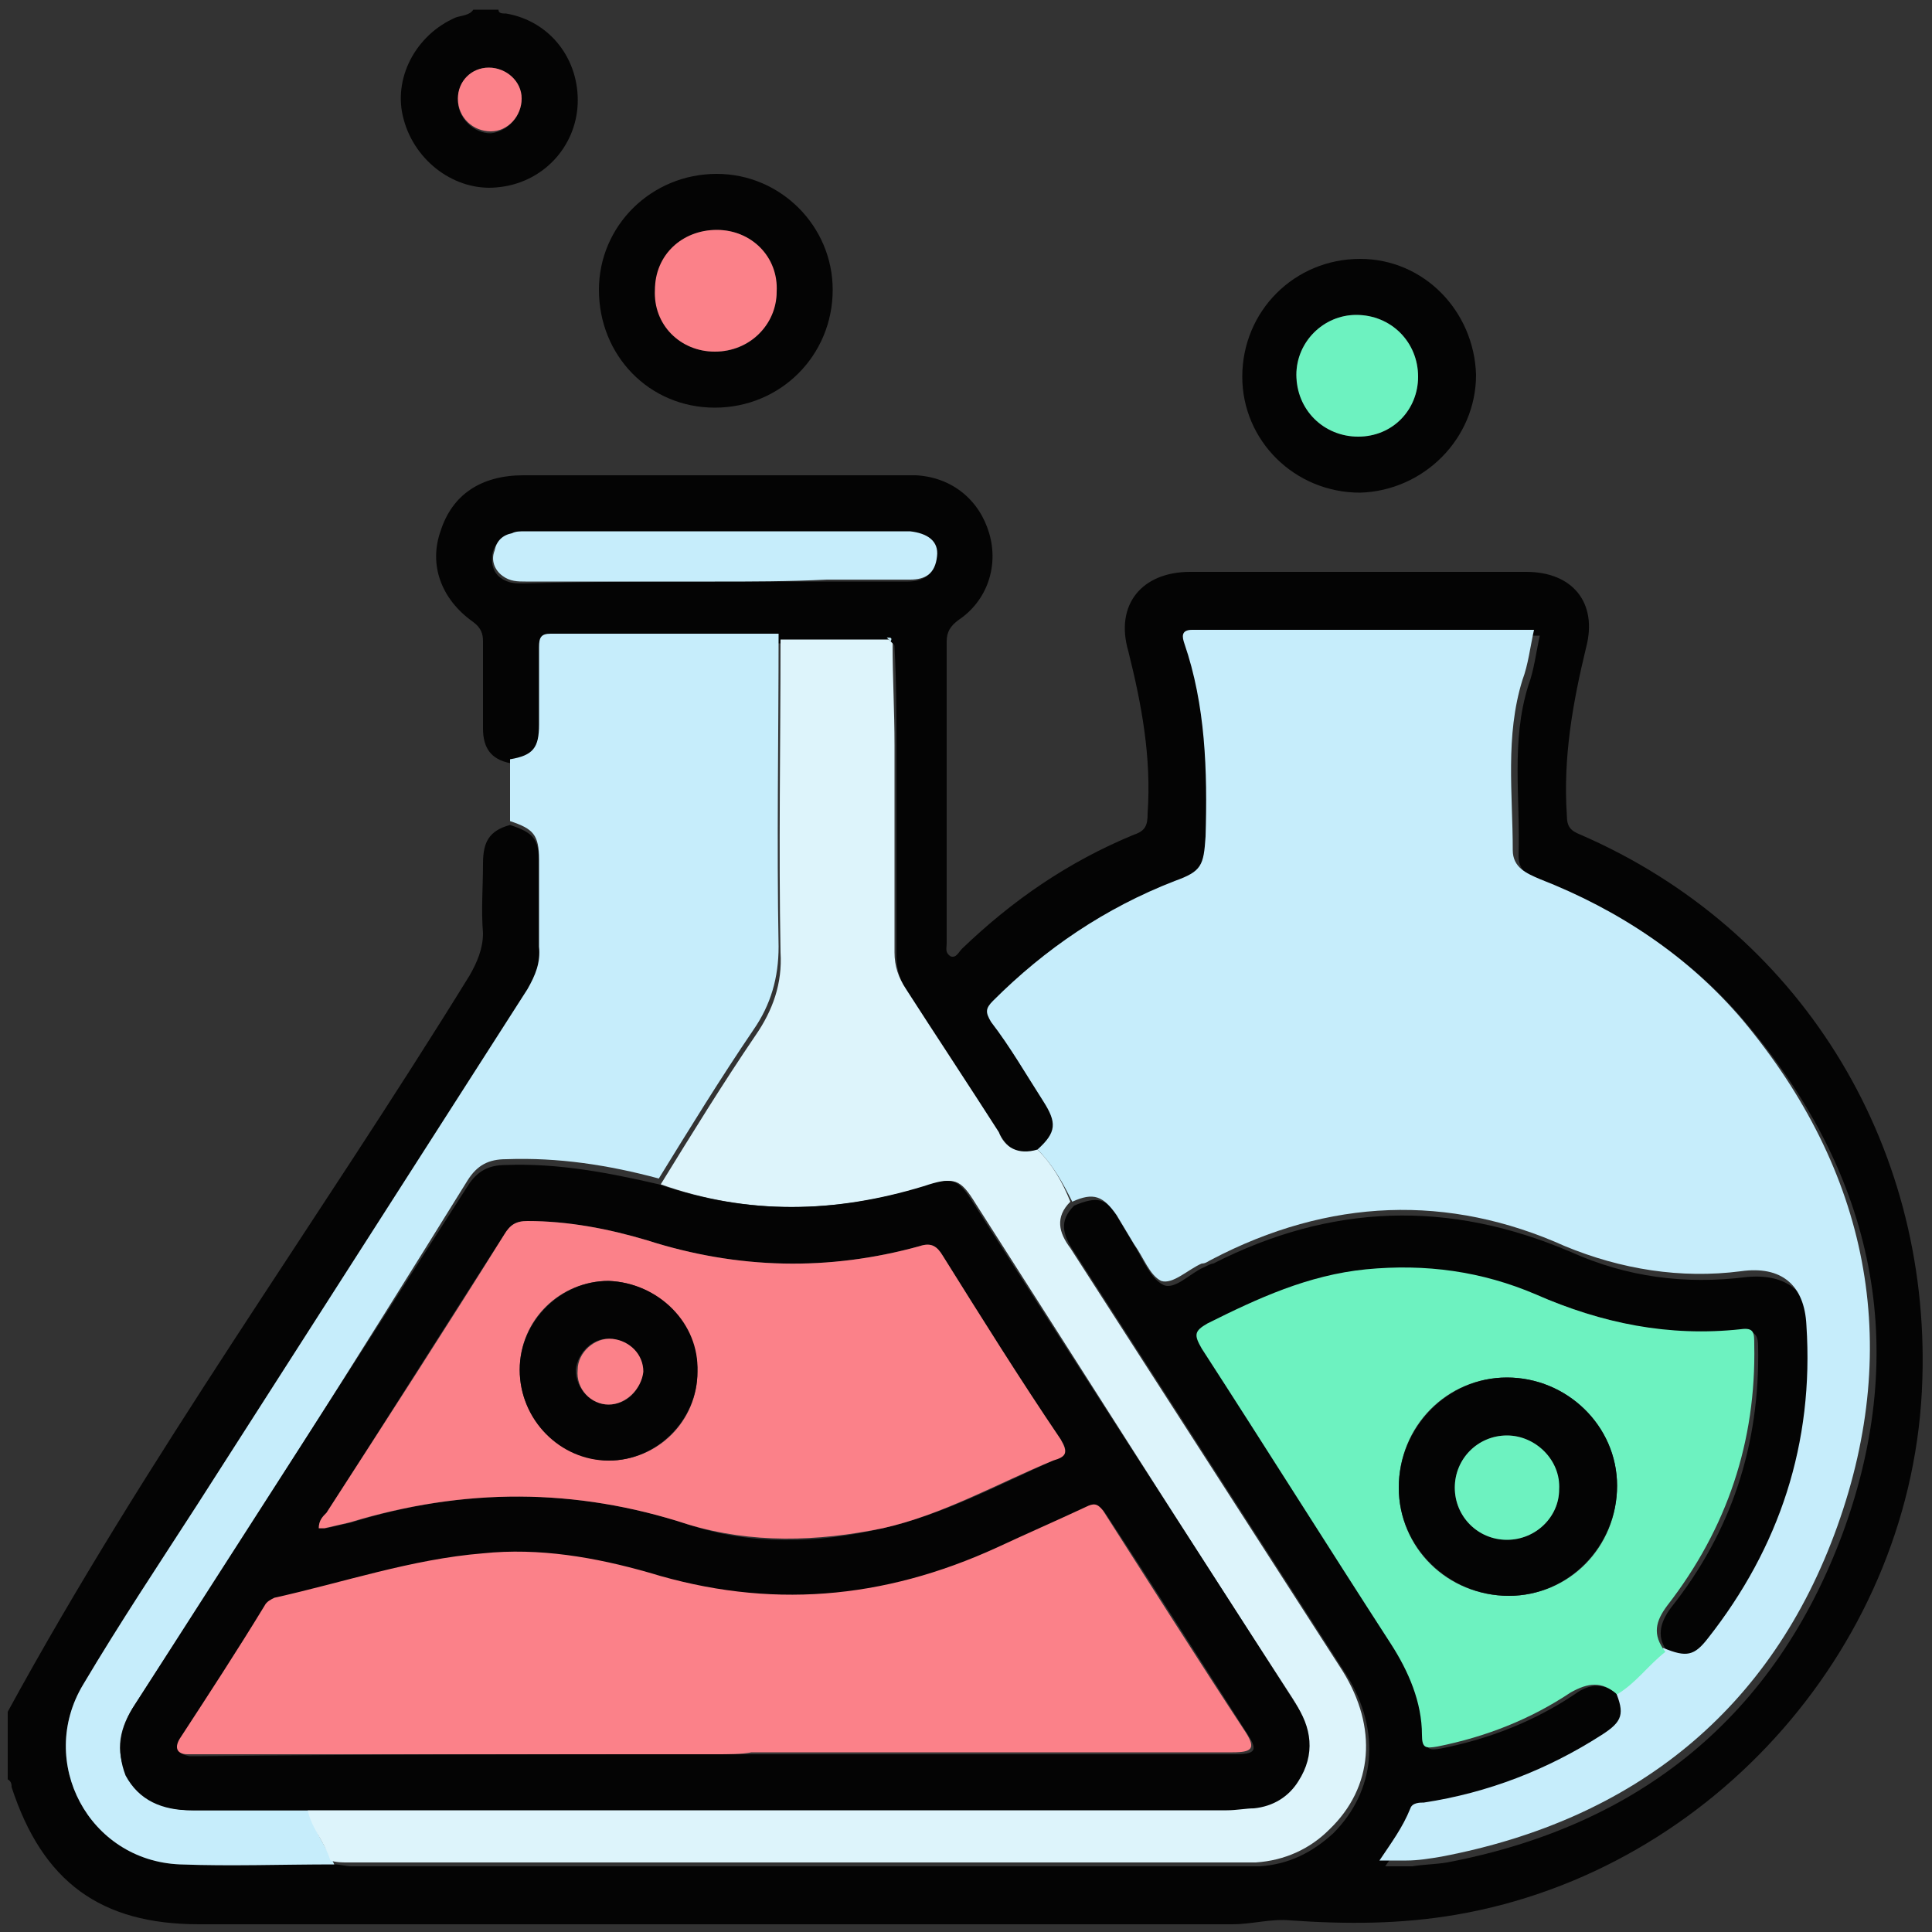
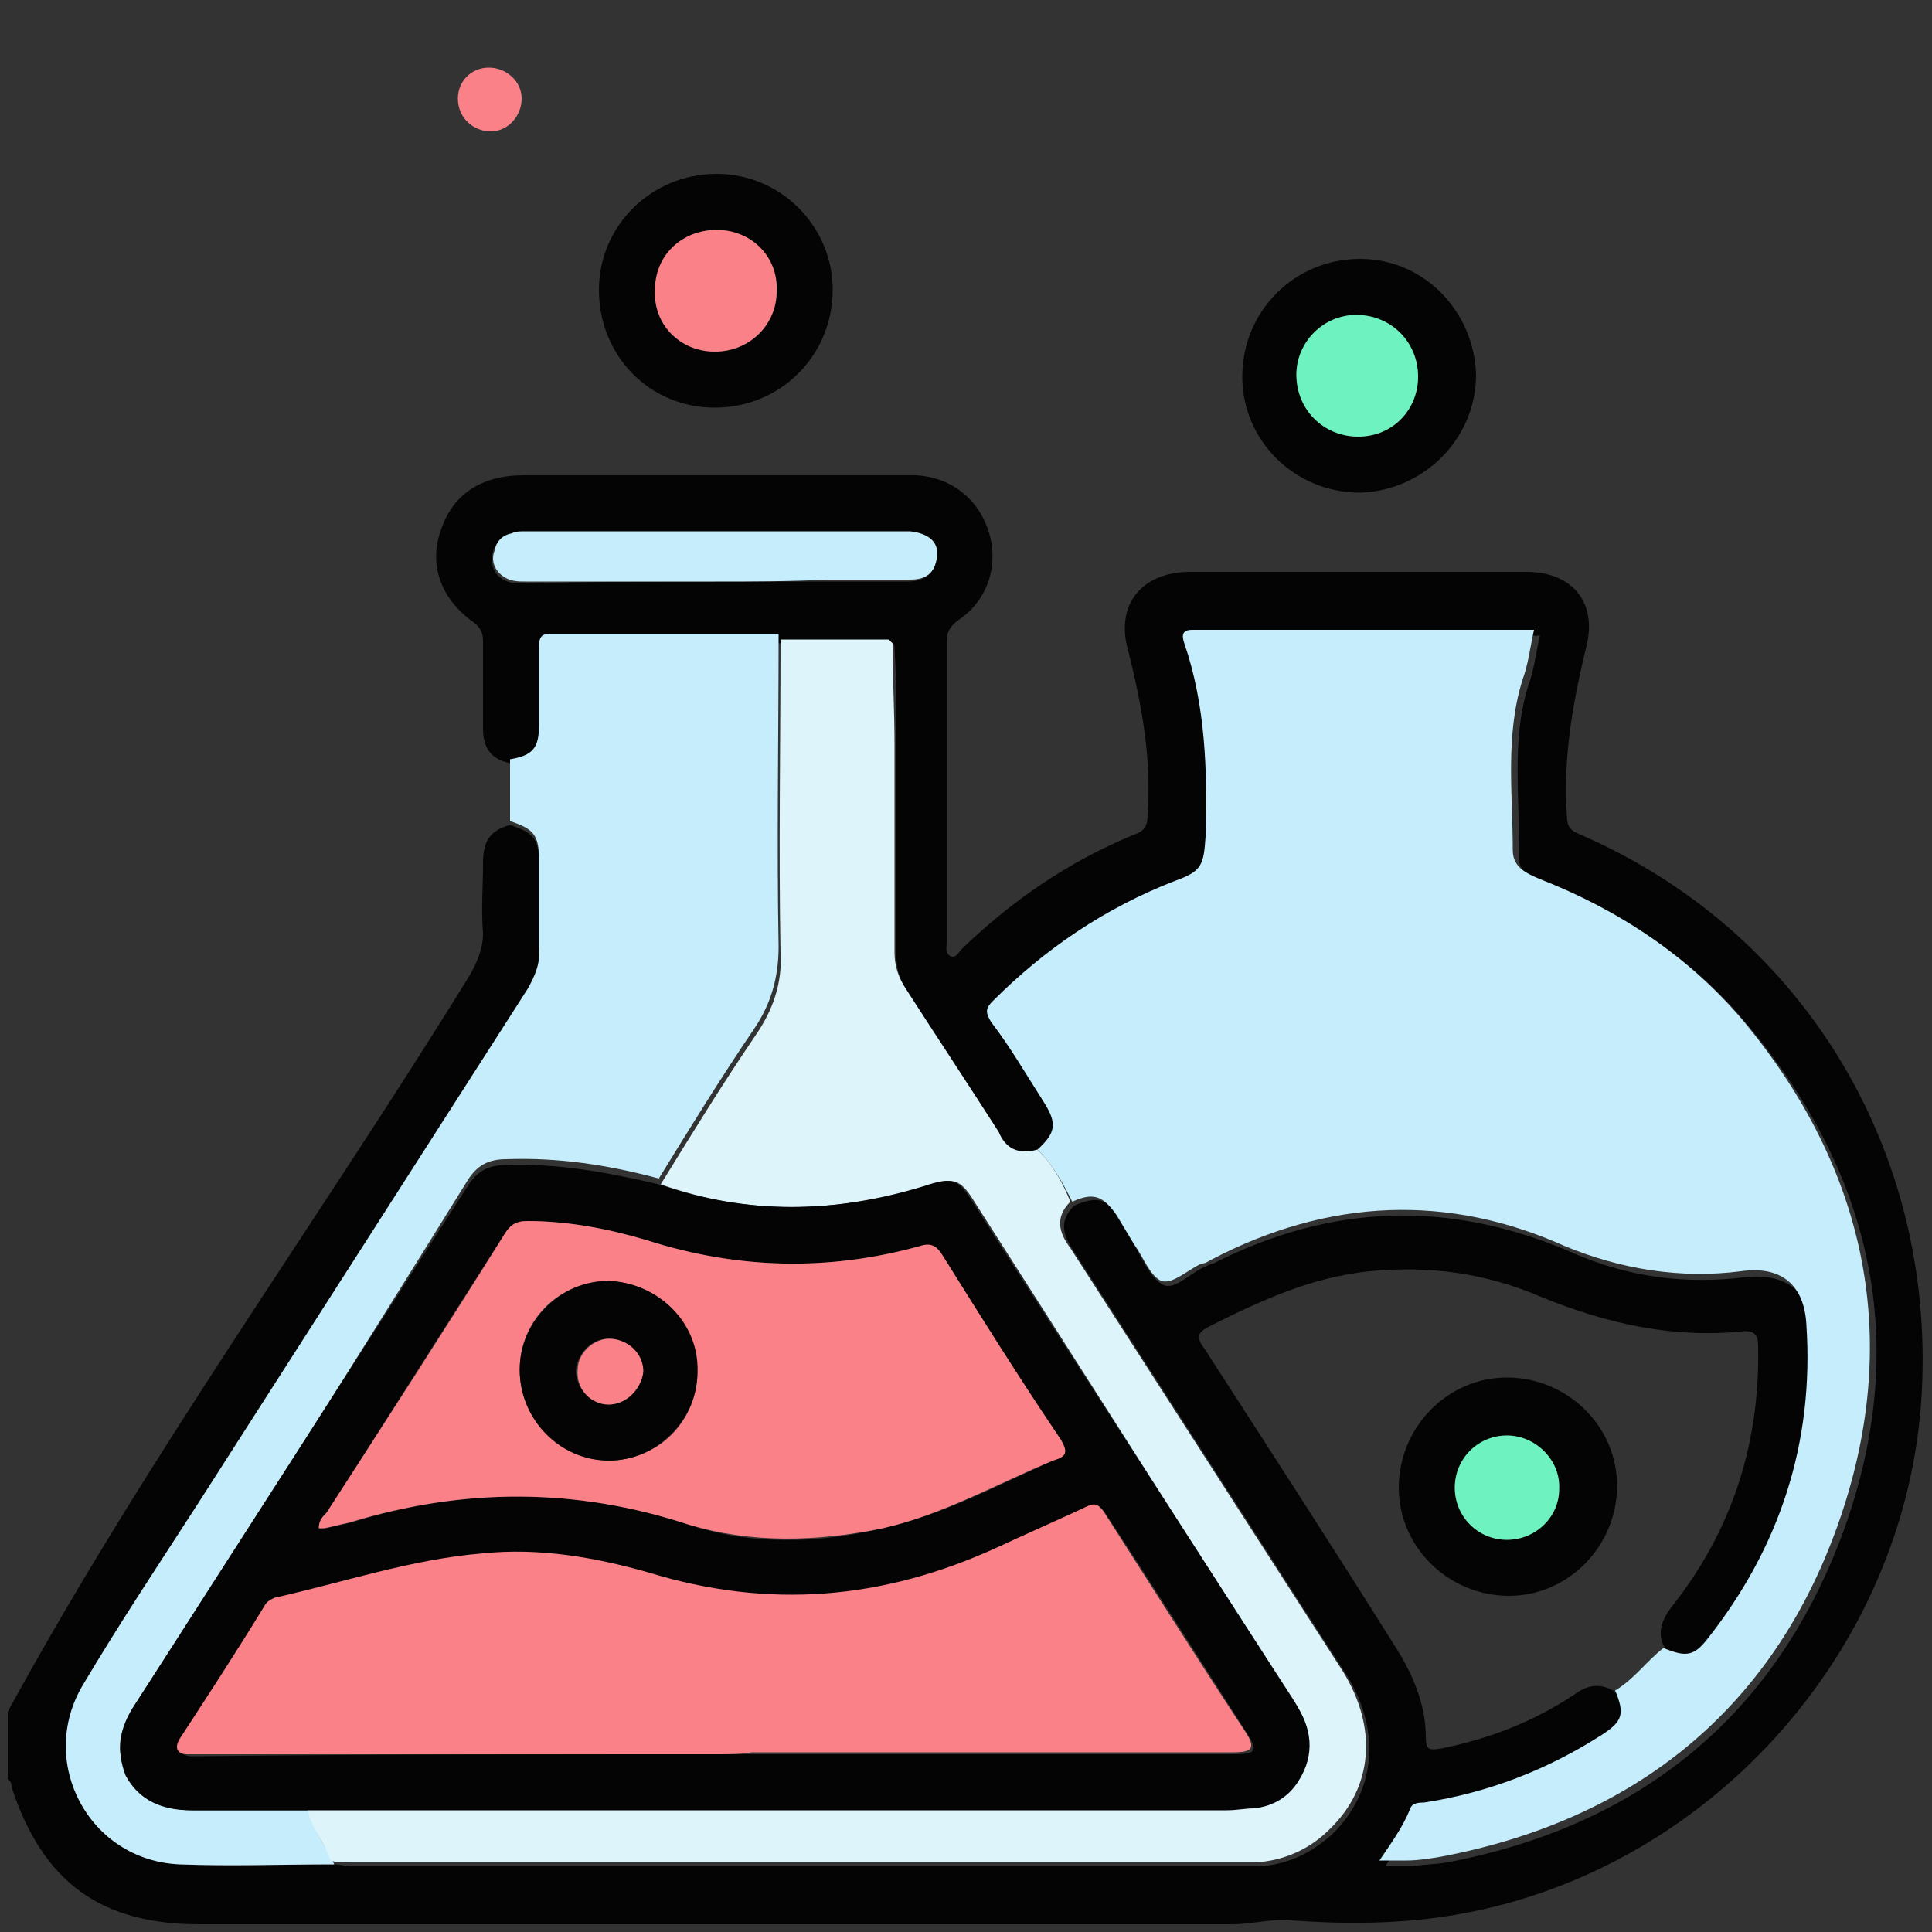
<svg xmlns="http://www.w3.org/2000/svg" version="1.1" id="Layer_1" x="0px" y="0px" viewBox="0 0 100 100" style="enable-background:new 0 0 100 100;" xml:space="preserve">
  <rect x="0" y="0" width="100" height="100" fill="#333333" stroke="none" />
  <style type="text/css">
	.st0{fill:#040404;}
	.st1{fill:#C6EDFB;}
	.st2{fill:#DDF4FB;}
	.st3{fill:#6DF2C0;}
	.st4{fill:#FB8189;}
	.st5{fill:#020202;}
	.st6{fill:#69D5F3;}
	.st7{fill:#FBE6A4;}
	.st8{fill:#FA806C;}
	.st9{fill:#B3DC7F;}
	.st10{fill:#020101;}
	.st11{fill:#E5E8EC;}
	.st12{fill:#FD816D;}
	.st13{fill:#F9D46F;}
	.st14{fill:#EECEB3;}
	.st15{fill:#E8E5F1;}
	.st16{fill:#72A6F2;}
	.st17{fill:#159AC1;}
	.st18{fill:#4676C7;}
	.st19{fill:#EE4842;}
</style>
  <g>
    <path class="st0" d="M26.4,39.5c-1-0.2-1.4-0.8-1.4-1.8c0-1.5,0-3,0-4.5c0-0.4-0.1-0.7-0.5-1c-1.7-1.2-2.3-3-1.7-4.7   c0.6-1.9,2.1-2.9,4.3-2.9c6.2,0,12.4,0,18.6,0c0.6,0,1.2,0,1.7,0c1.9,0.1,3.3,1.3,3.8,3c0.5,1.7-0.1,3.5-1.6,4.5   c-0.4,0.3-0.6,0.6-0.6,1.1c0,5.2,0,10.4,0,15.6c0,0.3-0.1,0.5,0.2,0.7c0.3,0.1,0.4-0.2,0.6-0.4c2.6-2.5,5.5-4.5,8.9-5.9   c0.6-0.2,0.7-0.5,0.7-1.1c0.2-2.9-0.3-5.6-1-8.4c-0.7-2.4,0.7-4.1,3.2-4.1c5.8,0,11.6,0,17.4,0c2.4,0,3.7,1.6,3.1,3.9   c-0.7,2.9-1.2,5.7-1,8.7c0,0.6,0.2,0.8,0.7,1c11.3,4.9,18.1,15.9,17.7,28.2C99.1,85,88.7,96.8,75.4,99.1c-2.9,0.5-5.7,0.5-8.6,0.3   c-1-0.1-2,0.2-3,0.2c-17.8,0-35.7,0-53.5,0c-5.1,0-8.1-2.2-9.7-7.1c0-0.1,0-0.3-0.2-0.4c0-1.2,0-2.3,0-3.5   c7.2-13.2,16-25.3,23.9-38.1c0.4-0.7,0.7-1.4,0.7-2.2c-0.1-1.2,0-2.4,0-3.6c0-1.1,0.3-1.7,1.4-2c1.2,0.4,1.5,0.7,1.5,2   c0,1.5,0,3,0,4.5c0,0.8-0.2,1.5-0.6,2.2C21.6,60.2,15.9,69,10.2,77.9c-2,3.1-4,6.1-5.9,9.3c-2.4,4,0.3,9.1,5,9.3c2.7,0.1,5.3,0,8,0   c0.3,0,0.6,0.1,0.9,0.1c15.3,0,30.5,0,45.8,0c0.4,0,0.8,0,1.2,0c1.5-0.1,2.7-0.7,3.8-1.7c2.2-2.2,2.5-5.3,0.7-8.2   c-4.7-7.3-9.4-14.6-14.1-21.9c-0.6-0.9-0.8-1.6,0-2.4c1.2-0.5,1.7-0.4,2.3,0.7c0.3,0.5,0.6,1,0.9,1.5c0.4,0.7,0.8,1.6,1.4,1.9   c0.6,0.3,1.4-0.6,2.1-0.9c0.2-0.1,0.4-0.2,0.5-0.2c6.1-3.1,12.2-3.3,18.5-0.6c2.9,1.3,5.9,1.7,9.1,1.3c2.1-0.2,3.3,0.8,3.4,2.8   c0.3,6-1.4,11.4-5.1,16.2c-0.8,1-1.2,1-2.3,0.5c-0.7-0.8-0.5-1.6,0.1-2.4c3.1-3.9,4.6-8.4,4.5-13.5c0-0.5-0.1-0.8-0.7-0.8   c-3.7,0.4-7.2-0.4-10.6-1.8c-2.8-1.2-5.7-1.6-8.8-1.3c-3,0.3-5.6,1.5-8.2,2.8c-0.8,0.4-0.8,0.6-0.3,1.3c3.3,5.1,6.6,10.2,9.8,15.3   c0.9,1.4,1.6,3,1.6,4.7c0,0.7,0.2,0.7,0.8,0.6c2.5-0.5,4.8-1.4,6.9-2.8c0.8-0.6,1.6-0.6,2.4,0.1c0.4,1.2,0.3,1.7-0.7,2.3   c-2.8,1.8-5.9,3-9.2,3.5c-0.3,0-0.6,0-0.7,0.3c-0.4,1-1,1.8-1.6,2.7c0.5,0,1,0,1.4,0c0.6-0.1,1.2-0.1,1.8-0.2   c10-1.9,17-7.6,20.5-17.1c3.5-9.6,1.6-18.4-4.9-26.2c-2.8-3.4-6.4-5.8-10.5-7.3c-0.7-0.3-1.4-0.6-1.4-1.5c0.1-3-0.4-5.9,0.5-8.8   c0.3-0.8,0.4-1.7,0.6-2.6c-5.9,0-11.8,0-17.7,0c-0.6,0-0.5,0.3-0.4,0.7c1.1,3.3,1.2,6.6,1.1,10c0,1.5-0.2,1.7-1.6,2.3   c-3.6,1.4-6.7,3.4-9.4,6.2c-0.4,0.4-0.4,0.6-0.1,1.1c0.9,1.4,1.8,2.8,2.7,4.1c0.7,1.1,0.6,1.6-0.3,2.5c-1,0.3-1.6-0.1-2.2-1   c-1.6-2.5-3.1-4.9-4.8-7.4c-0.4-0.6-0.6-1.2-0.6-1.9c0-3.6,0-7.2,0-10.7c0-1.8,0-3.5-0.1-5.3c0-0.2-0.1-0.2-0.2-0.2   c-1.9,0-3.7,0-5.6,0c-3.9,0-7.9,0-11.8,0c-0.5,0-0.6,0.2-0.6,0.7c0,1.3,0,2.6,0,4C27.9,38.8,27.6,39.2,26.4,39.5z M37,30.1   c1.9,0,3.8,0,5.7,0c1.4,0,2.9,0,4.3,0c0.8,0,1.4-0.4,1.4-1.2c0.1-0.8-0.5-1.3-1.4-1.3c-0.1,0-0.1,0-0.2,0c-6.6,0-13.1,0-19.7,0   c-0.2,0-0.5,0-0.7,0.1c-0.5,0.1-0.8,0.5-0.9,0.9c-0.1,0.5,0,1,0.4,1.3c0.4,0.3,0.8,0.3,1.2,0.3C30.5,30.1,33.8,30.1,37,30.1z" />
-     <path class="st0" d="M25.8,0.5c0,0.2,0.2,0.2,0.4,0.2c2.3,0.4,3.8,2.4,3.7,4.7c-0.1,2.2-1.8,4.1-4.2,4.3c-2.1,0.2-4.2-1.3-4.8-3.5   c-0.6-2.1,0.6-4.4,2.7-5.3c0.3-0.1,0.7-0.1,0.9-0.4C24.9,0.5,25.4,0.5,25.8,0.5z M25.3,3.5c-0.9,0-1.6,0.7-1.6,1.7   c0,0.9,0.8,1.7,1.7,1.7C26.3,6.8,27,6,27,5.1C27,4.2,26.2,3.5,25.3,3.5z" />
    <path class="st1" d="M17.3,96.5c-2.7,0-5.4,0.1-8,0c-4.7-0.2-7.4-5.3-5-9.3c1.9-3.2,3.9-6.2,5.9-9.3c5.7-8.9,11.4-17.8,17.1-26.7   c0.4-0.7,0.7-1.4,0.6-2.2c0-1.5,0-3,0-4.5c0-1.3-0.3-1.6-1.5-2c0-1.1,0-2.1,0-3.2c1.2-0.2,1.5-0.6,1.5-1.8c0-1.3,0-2.6,0-4   c0-0.5,0.1-0.7,0.6-0.7c3.9,0,7.9,0,11.8,0c0,5.4-0.1,10.8,0,16.2c0,1.6-0.4,3-1.3,4.3c-1.7,2.5-3.3,5.1-4.9,7.7   c-2.6-0.7-5.2-1.1-7.9-1c-0.9,0-1.5,0.3-2,1.1C18.5,70.3,12.8,79.3,7,88.2c-0.8,1.2-1.1,2.4-0.4,3.7c0.7,1.3,1.9,1.8,3.4,1.8   c2,0,4.1,0,6.1,0C16.2,94.8,16.9,95.6,17.3,96.5z" />
    <path class="st0" d="M76.4,19.4c0,3.3-2.7,6-6,6.1c-3.4,0-6.1-2.7-6.1-6c0-3.4,2.7-6.1,6.1-6.1C73.7,13.4,76.3,16.1,76.4,19.4z    M70.3,22.6c1.7,0,3.1-1.4,3.1-3.1c0-1.8-1.4-3.2-3.2-3.2c-1.7,0-3.1,1.4-3.1,3.1C67.2,21.2,68.6,22.6,70.3,22.6z" />
    <path class="st0" d="M37,21.1c-3.4,0-6-2.7-6-6.1c0-3.3,2.7-6,6.1-6c3.3,0,6,2.7,6,6C43.1,18.4,40.4,21.1,37,21.1z M37.1,11.9   c-1.7,0-3.1,1.3-3.2,3.1c0,1.8,1.3,3.2,3.1,3.2c1.8,0,3.1-1.3,3.2-3.1C40.2,13.3,38.9,11.9,37.1,11.9z" />
    <path class="st1" d="M53.7,59.5c1-0.9,1-1.4,0.3-2.5c-0.9-1.4-1.7-2.8-2.7-4.1c-0.3-0.5-0.3-0.7,0.1-1.1c2.7-2.7,5.8-4.8,9.4-6.2   c1.4-0.5,1.5-0.8,1.6-2.3c0.1-3.4,0-6.8-1.1-10c-0.1-0.3-0.2-0.7,0.4-0.7c5.9,0,11.7,0,17.7,0c-0.2,0.9-0.3,1.8-0.6,2.6   c-0.9,2.9-0.5,5.9-0.5,8.8c0,0.9,0.7,1.2,1.4,1.5c4.1,1.6,7.7,4,10.5,7.3c6.5,7.8,8.3,16.7,4.9,26.2c-3.4,9.5-10.5,15.2-20.5,17.1   c-0.6,0.1-1.2,0.2-1.8,0.2c-0.4,0-0.8,0-1.4,0c0.6-0.9,1.2-1.7,1.6-2.7c0.1-0.3,0.5-0.3,0.7-0.3c3.3-0.5,6.4-1.7,9.2-3.5   c1.1-0.7,1.2-1.1,0.7-2.3c1-0.6,1.6-1.5,2.5-2.2c1.2,0.5,1.6,0.4,2.3-0.5c3.7-4.7,5.5-10.1,5.1-16.2c-0.1-2.1-1.3-3.1-3.4-2.8   c-3.1,0.4-6.2-0.1-9.1-1.3C75,61.8,68.8,62,62.7,65.2c-0.2,0.1-0.3,0.2-0.5,0.2c-0.7,0.3-1.5,1.1-2.1,0.9c-0.6-0.3-0.9-1.2-1.4-1.9   c-0.3-0.5-0.6-1-0.9-1.5c-0.7-1-1.2-1.2-2.3-0.7C55,61.2,54.5,60.3,53.7,59.5z" />
    <path class="st2" d="M53.7,59.5c0.8,0.8,1.3,1.7,1.7,2.7c-0.8,0.8-0.6,1.6,0,2.4c4.7,7.3,9.4,14.6,14.1,21.9c1.8,2.9,1.6,6-0.7,8.2   c-1,1-2.3,1.6-3.8,1.7c-0.4,0-0.8,0-1.2,0c-15.3,0-30.5,0-45.8,0c-0.3,0-0.6,0-0.9-0.1c-0.3-1-1.1-1.8-1.2-2.8   c15.8,0,31.7,0,47.5,0c0.5,0,0.9,0,1.4-0.1c1-0.1,1.8-0.6,2.3-1.4c0.9-1.4,0.7-2.7-0.2-4.1C61.5,79.6,56,70.9,50.5,62.3   c-0.8-1.3-1.1-1.4-2.6-0.9c-4.6,1.4-9.2,1.5-13.7-0.1c1.6-2.6,3.2-5.2,4.9-7.7c0.9-1.3,1.4-2.7,1.3-4.3c-0.1-5.4,0-10.8,0-16.2   c1.9,0,3.7,0,5.6,0c0.1,0.1,0.1,0.1,0.2,0.2c0,1.8,0.1,3.5,0.1,5.3c0,3.6,0,7.2,0,10.7c0,0.7,0.2,1.3,0.6,1.9   c1.6,2.5,3.2,4.9,4.8,7.4C52,59.4,52.7,59.8,53.7,59.5z" />
-     <path class="st3" d="M86.2,85.5c-0.9,0.7-1.5,1.6-2.5,2.2c-0.8-0.7-1.5-0.6-2.4-0.1c-2.1,1.4-4.4,2.3-6.9,2.8   c-0.6,0.1-0.8,0.1-0.8-0.6c0-1.7-0.7-3.3-1.6-4.7c-3.3-5.1-6.5-10.2-9.8-15.3c-0.4-0.7-0.4-0.9,0.3-1.3c2.6-1.3,5.2-2.5,8.2-2.8   c3.1-0.3,6,0.1,8.8,1.3c3.4,1.5,6.9,2.2,10.6,1.8c0.7-0.1,0.7,0.2,0.7,0.8c0.1,5-1.4,9.5-4.5,13.5C85.7,83.9,85.5,84.6,86.2,85.5z    M78,71.3c-3.1,0-5.6,2.5-5.6,5.7c0,3.1,2.5,5.6,5.7,5.6c3.1,0,5.6-2.5,5.6-5.7C83.7,73.8,81.1,71.3,78,71.3z" />
    <path class="st1" d="M37,30.1c-3.3,0-6.5,0-9.8,0c-0.4,0-0.8,0-1.2-0.3c-0.4-0.3-0.6-0.8-0.4-1.3c0.1-0.5,0.4-0.8,0.9-0.9   c0.2-0.1,0.4-0.1,0.7-0.1c6.6,0,13.1,0,19.7,0c0.1,0,0.1,0,0.2,0c0.9,0.1,1.5,0.5,1.4,1.3c-0.1,0.9-0.6,1.2-1.4,1.2   c-1.4,0-2.9,0-4.3,0C40.8,30.1,38.9,30.1,37,30.1z" />
-     <path class="st1" d="M46.1,33.2c-0.1-0.1-0.1-0.1-0.2-0.2C46.1,33,46.2,33,46.1,33.2z" />
+     <path class="st1" d="M46.1,33.2c-0.1-0.1-0.1-0.1-0.2-0.2z" />
    <path class="st4" d="M25.3,3.5c0.9,0,1.7,0.7,1.7,1.6c0,0.9-0.7,1.7-1.6,1.7c-0.9,0-1.7-0.7-1.7-1.7C23.7,4.2,24.4,3.5,25.3,3.5z" />
    <path class="st0" d="M34.1,61.3c4.6,1.6,9.1,1.5,13.7,0.1c1.5-0.5,1.8-0.4,2.6,0.9c5.5,8.6,11.1,17.2,16.6,25.8   c0.9,1.3,1.1,2.7,0.2,4.1c-0.5,0.8-1.3,1.3-2.3,1.4c-0.4,0-0.9,0.1-1.4,0.1c-15.8,0-31.7,0-47.5,0c-2,0-4.1,0-6.1,0   c-1.5,0-2.7-0.5-3.4-1.8C6,90.6,6.2,89.4,7,88.2c5.7-8.9,11.5-17.9,17.2-26.8c0.5-0.8,1.1-1.1,2-1.1C28.9,60.2,31.5,60.7,34.1,61.3   z M37,90.8C37,90.8,37,90.8,37,90.8c0.7,0,1.4,0,2,0c8.3,0,16.6,0,24.9,0c1.1,0,1.2-0.2,0.7-1c-2.5-3.9-4.9-7.7-7.4-11.5   c-0.3-0.4-0.5-0.4-0.9-0.2c-1.5,0.7-3.1,1.4-4.6,2.1c-5.8,2.7-11.8,3.2-18,1.3c-2.8-0.9-5.6-1.3-8.6-1c-3.7,0.4-7.2,1.5-10.8,2.3   c-0.2,0.1-0.4,0.1-0.5,0.4c-1.5,2.3-3,4.6-4.4,6.9c-0.3,0.5-0.1,0.7,0.4,0.8c0.2,0,0.5,0,0.7,0C19.3,90.8,28.2,90.8,37,90.8z    M16.5,79.1c0.2,0,0.3,0,0.4,0c0.4-0.1,0.9-0.2,1.3-0.3C24,77,29.8,77,35.6,78.9c3.3,1.1,6.7,1,10.1,0.2c3.1-0.7,5.9-2.2,8.8-3.5   c0.7-0.3,0.8-0.5,0.4-1.1c-2.1-3.1-4.1-6.3-6.1-9.5c-0.3-0.5-0.6-0.7-1.2-0.5c-4.7,1.3-9.4,1.2-14.1-0.3c-2-0.6-4.1-1-6.2-1   c-0.6,0-0.9,0.2-1.2,0.7c-3.1,4.8-6.1,9.6-9.2,14.4C16.7,78.5,16.5,78.7,16.5,79.1z" />
    <path class="st3" d="M70.3,22.6c-1.8,0-3.2-1.4-3.2-3.2c0-1.7,1.4-3.1,3.1-3.1c1.8,0,3.2,1.4,3.2,3.2   C73.4,21.2,72.1,22.6,70.3,22.6z" />
    <path class="st4" d="M37.1,11.9c1.8,0,3.2,1.4,3.1,3.2c0,1.7-1.4,3.1-3.2,3.1c-1.8,0-3.2-1.4-3.1-3.2   C33.9,13.2,35.3,11.9,37.1,11.9z" />
    <path class="st0" d="M78,71.3c3.1,0,5.7,2.5,5.7,5.6c0,3.1-2.5,5.7-5.6,5.7c-3.1,0-5.7-2.5-5.7-5.6C72.4,73.9,74.9,71.3,78,71.3z    M78,79.7c1.5,0,2.7-1.2,2.7-2.6c0-1.5-1.2-2.8-2.7-2.8c-1.5,0-2.7,1.2-2.7,2.7C75.3,78.5,76.5,79.7,78,79.7z" />
    <path class="st4" d="M37,90.8c-8.9,0-17.7,0-26.6,0c-0.2,0-0.5,0-0.7,0c-0.5,0-0.7-0.3-0.4-0.8c1.5-2.3,3-4.6,4.4-6.9   c0.1-0.2,0.3-0.3,0.5-0.4c3.6-0.8,7.1-2,10.8-2.3c2.9-0.3,5.8,0.2,8.6,1c6.2,1.9,12.1,1.4,18-1.3c1.5-0.7,3.1-1.4,4.6-2.1   c0.4-0.2,0.6-0.2,0.9,0.2c2.5,3.9,4.9,7.7,7.4,11.5c0.5,0.8,0.3,1-0.7,1c-8.3,0-16.6,0-24.9,0C38.4,90.8,37.7,90.8,37,90.8   C37,90.8,37,90.8,37,90.8z" />
    <path class="st4" d="M16.5,79.1c0-0.4,0.2-0.6,0.4-0.8c3.1-4.8,6.2-9.6,9.2-14.4c0.3-0.5,0.6-0.7,1.2-0.7c2.1,0,4.2,0.4,6.2,1   c4.7,1.5,9.4,1.6,14.1,0.3c0.6-0.2,0.9,0,1.2,0.5c2,3.2,4,6.4,6.1,9.5c0.4,0.7,0.3,0.9-0.4,1.1c-2.9,1.2-5.7,2.8-8.8,3.5   c-3.4,0.7-6.8,0.8-10.1-0.2C29.8,77,24,77,18.1,78.8c-0.4,0.1-0.9,0.2-1.3,0.3C16.7,79.1,16.6,79.1,16.5,79.1z M36.1,71   c0-2.5-2-4.6-4.6-4.7c-2.5,0-4.6,2-4.6,4.6c0,2.5,2,4.6,4.6,4.7C34,75.6,36.1,73.6,36.1,71z" />
    <path class="st3" d="M78,79.7c-1.5,0-2.7-1.2-2.7-2.7c0-1.5,1.2-2.7,2.7-2.7c1.5,0,2.8,1.3,2.7,2.8C80.7,78.5,79.5,79.7,78,79.7z" />
    <path class="st0" d="M36.1,71c0,2.5-2.1,4.6-4.6,4.6c-2.5,0-4.6-2.1-4.6-4.7c0-2.5,2.1-4.6,4.6-4.6C34.1,66.4,36.2,68.5,36.1,71z    M31.5,72.7c0.9,0,1.7-0.7,1.7-1.7c0-0.9-0.7-1.7-1.6-1.7c-0.9-0.1-1.7,0.7-1.8,1.6C29.8,71.9,30.6,72.7,31.5,72.7z" />
    <path class="st4" d="M31.5,72.7c-0.9,0-1.7-0.8-1.6-1.8c0-0.9,0.9-1.7,1.8-1.6c0.9,0.1,1.6,0.8,1.6,1.7   C33.2,71.9,32.4,72.7,31.5,72.7z" />
  </g>
</svg>